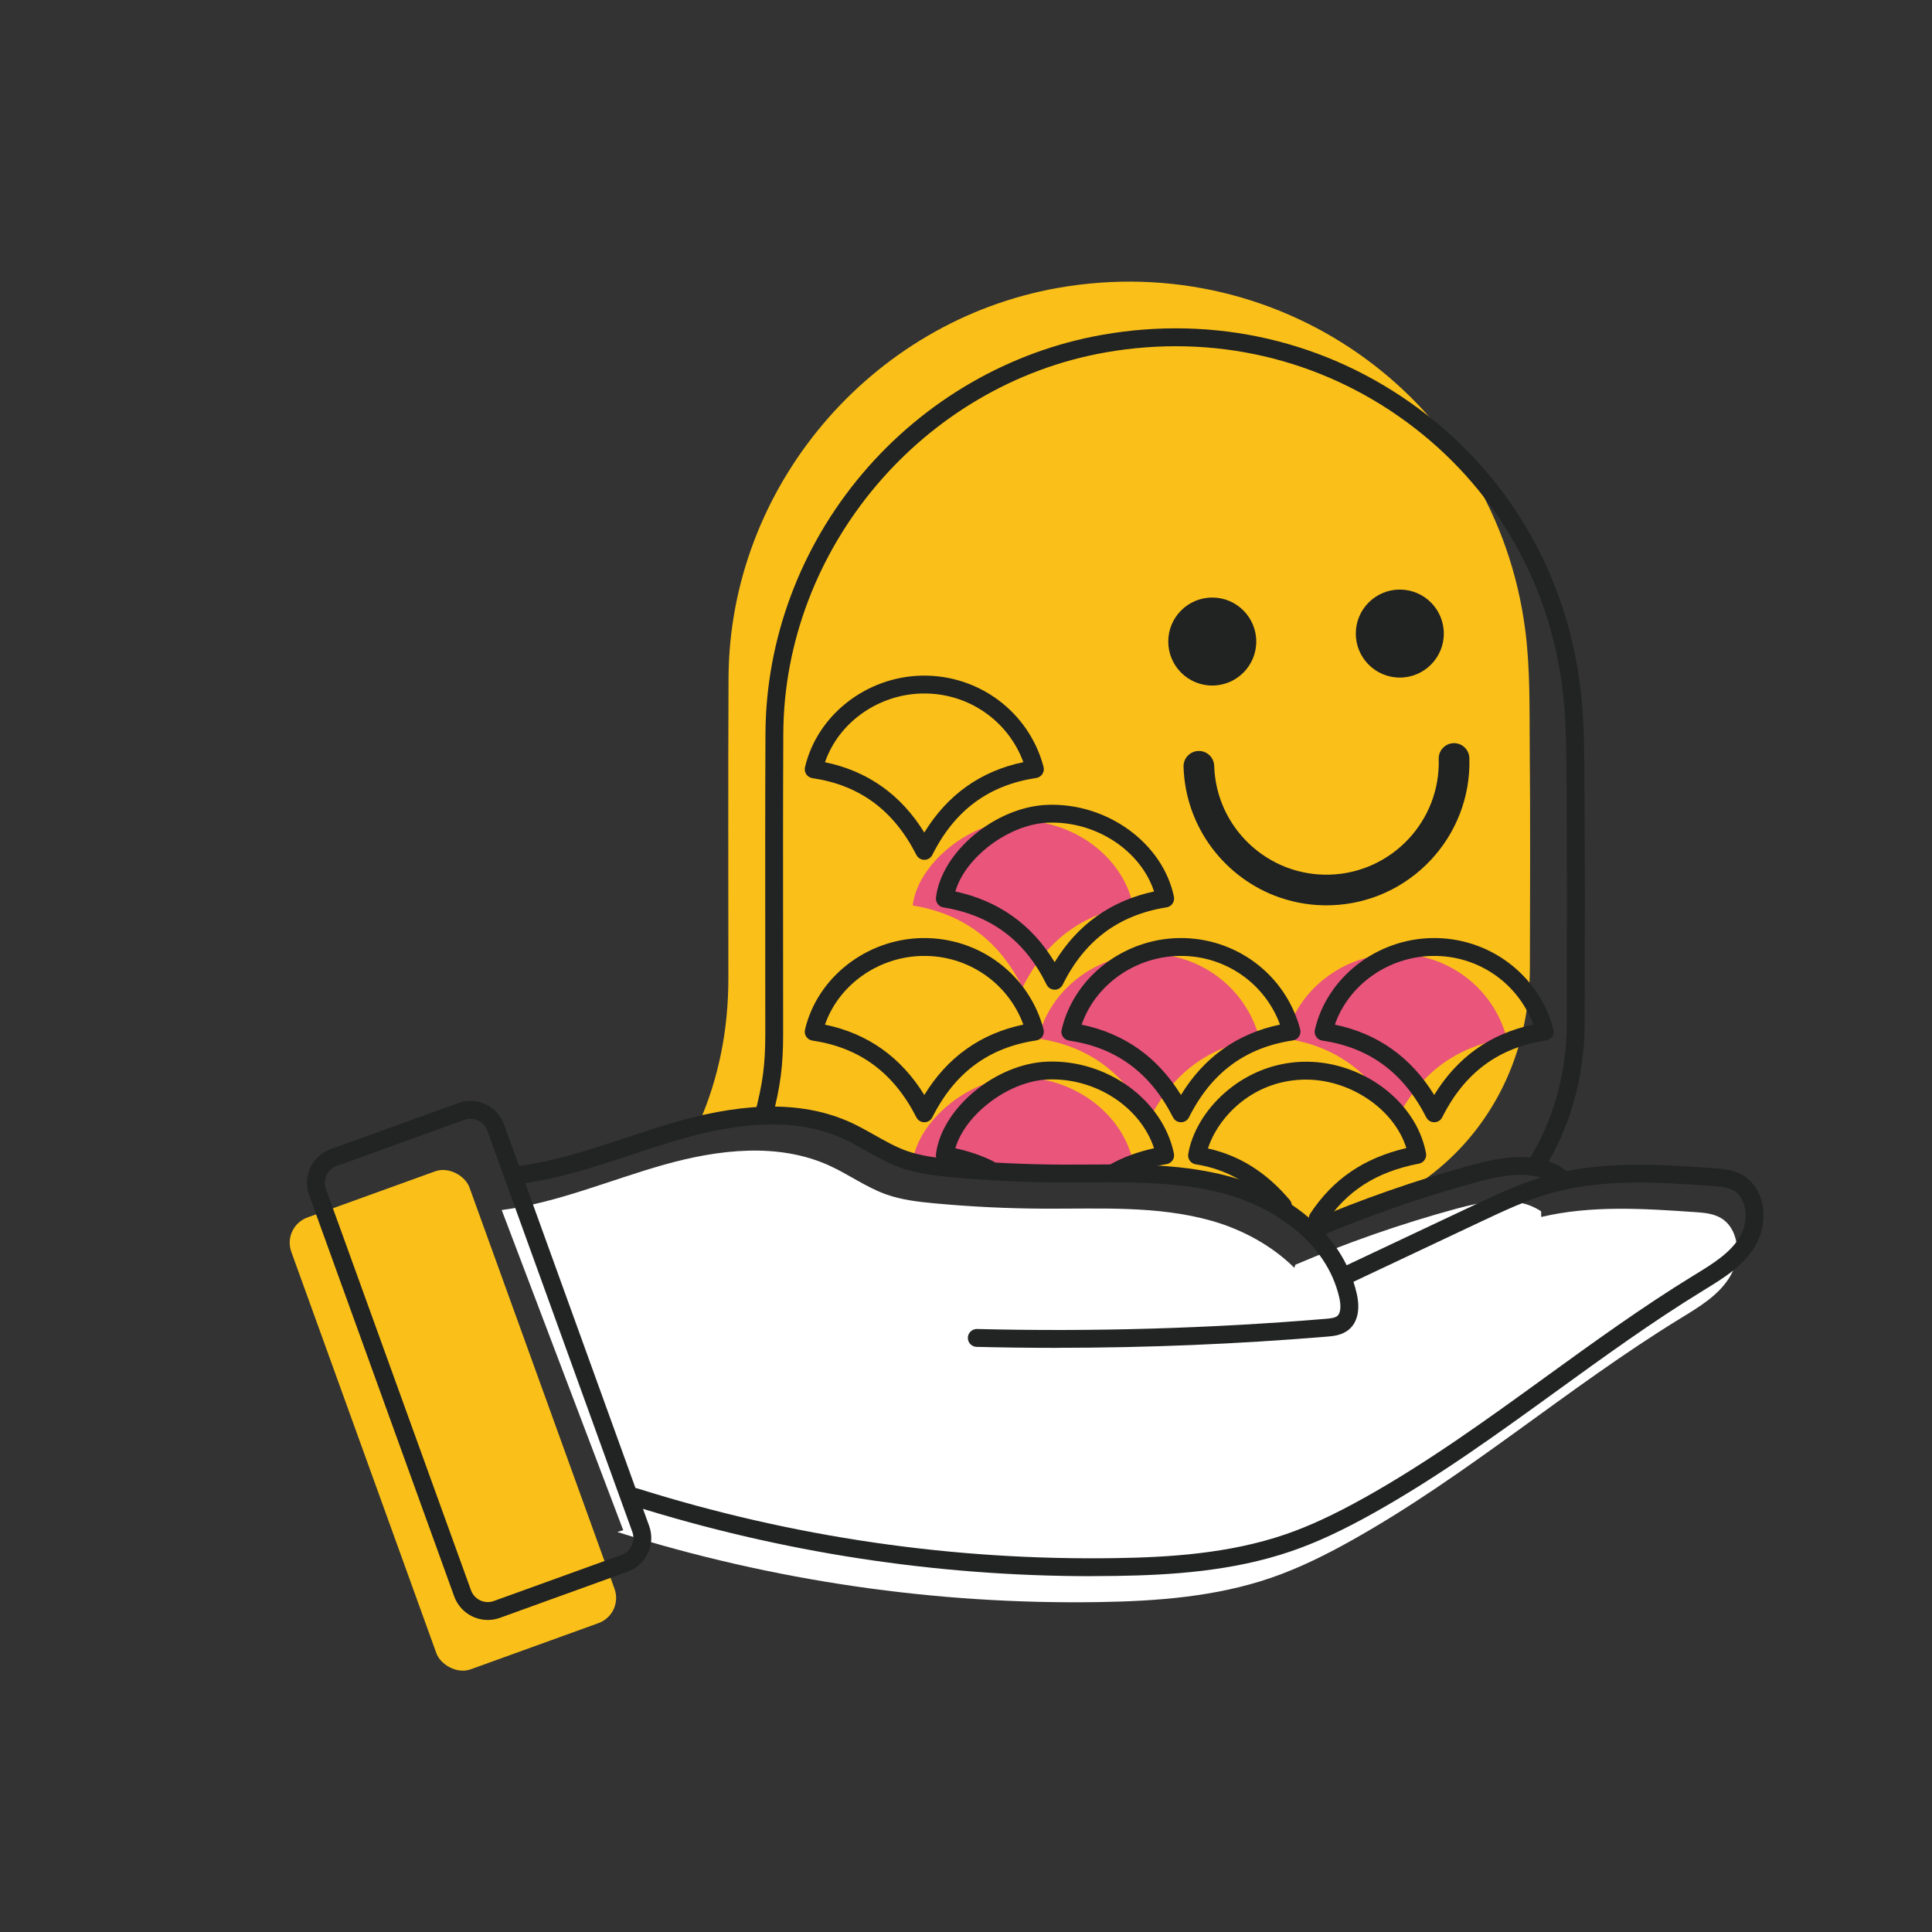
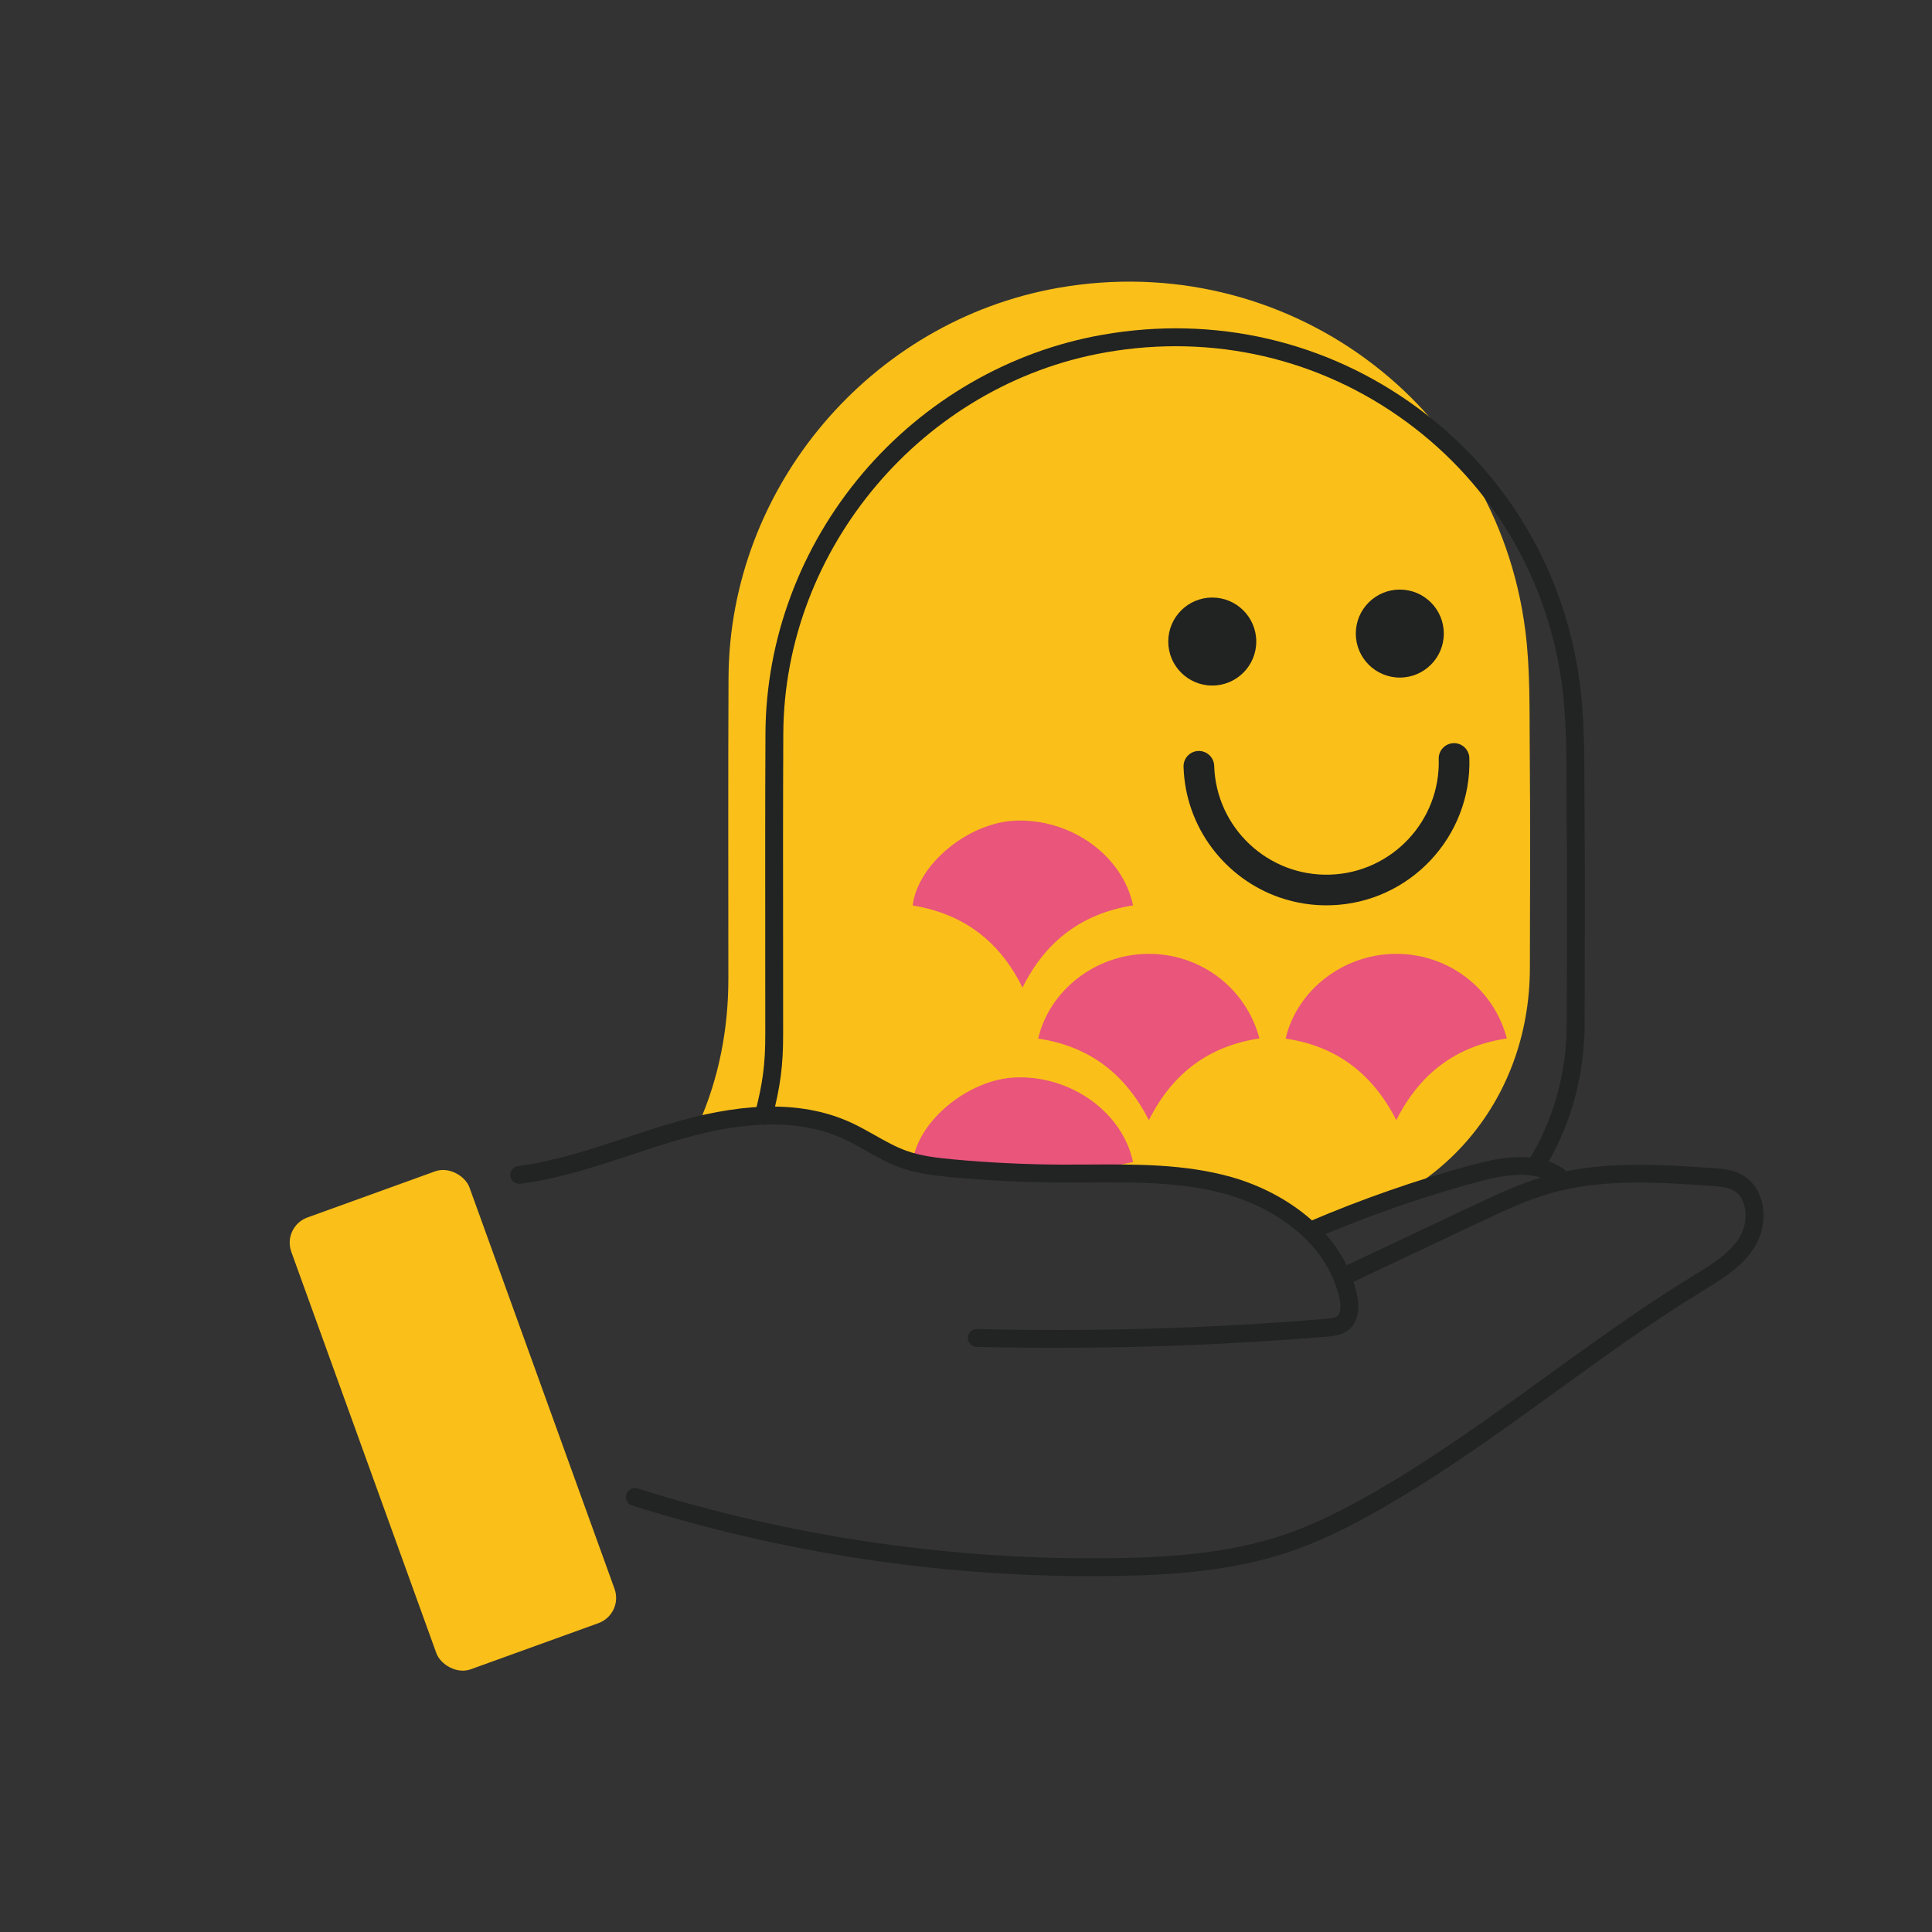
<svg xmlns="http://www.w3.org/2000/svg" id="Capa_1" viewBox="0 0 800 800">
  <rect x="0" y="0" width="800" height="800" fill="#333333" stroke="none" />
  <defs>
    <style>.cls-1{fill:#e9557b;}.cls-2{fill:#fff;}.cls-3{fill:#222323;}.cls-4{fill:#fac019;}.cls-5{fill:#212222;}</style>
  </defs>
  <path class="cls-4" d="M633.43,309.85c-.14-16.29.23-32.74-1.84-48.83-12.09-94.35-99.72-158.31-193.46-141.81-77.72,13.68-136.07,82.57-136.46,161.41-.21,41.54-.06,83.08-.07,124.62,0,20.88-3.9,41.08-12.27,60.05,6.33-1.3,12.94-1.42,19.34-1.85,9.92-.67,19.64-1.79,29.35,1,17.82,5.13,34,14.82,52.3,18.4,18.69,3.66,37.89,3.53,56.85,3.54,18.58.01,36.92.72,55.4,2.7,8.53.92,16.51,2.94,23.95,7.34,5.3,3.14,10.04,7.11,14.72,11.11,53.42-7.13,92.11-50.66,92.25-106.59.08-30.37.21-60.74-.06-91.1Z" />
  <path class="cls-3" d="M635.84,486.53c-.67,0-1.36-.19-1.97-.57-1.73-1.09-2.25-3.37-1.16-5.1,10.44-16.55,15.99-36.2,16.04-56.83l.03-10.31c.07-26.47.15-53.84-.08-80.75-.02-2.82-.03-5.64-.04-8.47-.04-13.19-.09-26.84-1.76-39.93-5.69-44.42-28.52-83.38-64.28-109.71-35.99-26.49-80.34-36.77-124.87-28.93-75.67,13.32-133.02,81.15-133.4,157.79-.14,28.25-.12,56.98-.09,84.76.01,13.28.02,26.56.02,39.84,0,12.99-1.11,21.41-4.53,34.65-.51,1.98-2.53,3.17-4.51,2.65-1.98-.51-3.17-2.53-2.65-4.51,3.29-12.71,4.29-20.37,4.3-32.8,0-13.28,0-26.55-.02-39.83-.02-27.79-.05-56.53.09-84.81.2-38.98,14.44-77.16,40.11-107.51,25.65-30.33,60.96-50.76,99.41-57.53,46.54-8.19,92.9,2.55,130.53,30.26,37.4,27.53,61.28,68.28,67.24,114.72,1.74,13.55,1.78,27.42,1.82,40.84,0,2.81.02,5.62.04,8.43.23,26.95.16,54.34.08,80.83l-.03,10.31c-.06,22.01-6,43.02-17.18,60.75-.7,1.12-1.9,1.73-3.13,1.73Z" />
  <circle class="cls-5" cx="579.63" cy="262.35" r="18.22" />
  <circle class="cls-5" cx="501.97" cy="265.65" r="18.22" />
  <path class="cls-5" d="M529.92,371.65c-22.54-7.81-39.07-28.92-39.84-54.15-.11-3.5,2.65-6.43,6.15-6.54,3.5-.11,6.43,2.65,6.54,6.15.78,25.63,22.28,45.85,47.9,45.06,25.63-.78,45.85-22.27,45.07-47.9-.11-3.5,2.65-6.43,6.15-6.54,3.5-.11,6.43,2.65,6.54,6.15,1,32.63-24.74,59.98-57.36,60.97-7.4.23-14.53-.92-21.13-3.21Z" />
  <path class="cls-1" d="M429.89,430.06c21.31,3.15,36.15,14.75,45.83,33.78,9.75-19.44,24.85-30.71,45.78-33.84-5.58-21.09-24.73-35.37-46.56-35.03-21.34.33-40.37,15.04-45.05,35.09Z" />
  <path class="cls-1" d="M532.35,430.06c21.31,3.15,36.15,14.75,45.83,33.78,9.75-19.44,24.85-30.71,45.78-33.84-5.58-21.09-24.73-35.37-46.56-35.03-21.34.33-40.37,15.04-45.05,35.09Z" />
  <path class="cls-1" d="M420.51,446.15c-19.32.72-40.3,17.81-42.54,34.81.67.24,1.35.47,2.03.69,3.35.65,6.56,1.5,9.61,2.57,3.99.87,8.02,1.54,12.07,2.14,16.59-1.14,33.24-.24,49.87.18,5.35-2.52,11.21-4.29,17.62-5.31-4.33-20.66-25.69-35.95-48.65-35.09Z" />
  <path class="cls-1" d="M423.39,408.96c9.69-19.56,24.93-30.74,45.78-34.06-4.33-20.66-25.69-35.95-48.65-35.09-19.44.73-40.57,18.02-42.59,35.13,20.65,3.38,35.82,14.41,45.47,34.02Z" />
-   <path class="cls-3" d="M545.63,508.25c-.7,0-1.41-.2-2.04-.61-1.7-1.13-2.17-3.42-1.04-5.13,9.45-14.28,22.16-22.97,39.79-27.12-5.1-16.37-23.95-29.03-43.13-28.33-21.55.81-35.17,16.36-39.03,28.49,13.14,2.93,24.25,9.94,33.87,21.33,1.32,1.56,1.12,3.89-.44,5.21-1.56,1.32-3.89,1.12-5.21-.44-9.5-11.25-20.09-17.46-33.31-19.54-.97-.15-1.85-.69-2.42-1.49-.58-.8-.81-1.8-.65-2.77,2.95-17.63,21.72-37.23,46.91-38.18,24.4-.92,47.53,16.07,51.55,37.87.37,2-.94,3.92-2.94,4.3-17.54,3.37-29.88,11.24-38.82,24.76-.71,1.07-1.89,1.66-3.09,1.66ZM461.38,489.17c-1.3,0-2.56-.68-3.23-1.9-1-1.78-.36-4.04,1.43-5.03,5.49-3.06,11.62-5.33,18.29-6.76-5.57-16.96-24.09-29.24-43.91-28.49-16.26.61-34.36,14.44-38.37,28.49,5.58,1.2,10.79,2.98,15.53,5.3,1.83.9,2.59,3.12,1.69,4.95-.9,1.83-3.12,2.59-4.95,1.69-5.13-2.52-10.93-4.32-17.22-5.35-1.95-.32-3.31-2.12-3.08-4.08,2.24-18.93,24.65-37.59,46.12-38.39,24.74-.91,47.75,15.78,52.41,38.02.21.99,0,2.02-.57,2.86-.57.83-1.46,1.4-2.46,1.56-7.37,1.18-14.06,3.42-19.87,6.66-.57.32-1.19.47-1.8.47ZM593.89,464.7c-1.39,0-2.67-.78-3.3-2.02-9.41-18.5-23.5-28.9-43.07-31.8-1.02-.15-1.94-.72-2.52-1.58-.58-.85-.78-1.91-.54-2.92,5.05-21.63,25.49-37.59,48.59-37.95,23.57-.36,44.21,15.17,50.19,37.78.27,1.02.09,2.1-.49,2.98-.58.88-1.5,1.47-2.54,1.63-19.67,2.94-33.75,13.35-43.02,31.84-.63,1.25-1.9,2.04-3.3,2.04h0ZM552.75,424.29c17.63,3.64,31.43,13.41,41.12,29.12,9.59-15.68,23.35-25.46,41.01-29.15-6.31-17.21-22.91-28.74-41.72-28.43-18.38.29-34.77,12.04-40.42,28.46ZM489.03,464.7c-1.39,0-2.67-.78-3.3-2.02-9.41-18.5-23.5-28.9-43.07-31.8-1.02-.15-1.94-.72-2.52-1.58-.58-.85-.78-1.91-.54-2.92,5.05-21.63,25.49-37.59,48.59-37.95,23.56-.36,44.21,15.17,50.19,37.78.27,1.02.09,2.1-.49,2.98-.58.88-1.5,1.47-2.54,1.63-19.67,2.94-33.75,13.35-43.02,31.84-.63,1.25-1.9,2.04-3.3,2.04h0ZM447.89,424.29c17.63,3.64,31.43,13.41,41.12,29.12,9.59-15.68,23.35-25.46,41.01-29.15-6.31-17.21-22.91-28.74-41.72-28.43-18.38.29-34.77,12.04-40.42,28.46ZM382.76,464.7c-1.39,0-2.67-.78-3.3-2.02-9.41-18.5-23.5-28.9-43.07-31.8-1.02-.15-1.94-.72-2.52-1.58-.58-.85-.78-1.91-.54-2.92,5.05-21.63,25.49-37.59,48.59-37.95,23.6-.34,44.21,15.17,50.19,37.78.27,1.02.09,2.1-.49,2.98-.58.88-1.5,1.47-2.54,1.63-19.68,2.94-33.75,13.35-43.02,31.84-.63,1.25-1.9,2.04-3.3,2.04h0ZM341.62,424.29c17.63,3.64,31.43,13.41,41.12,29.12,9.59-15.68,23.35-25.46,41.01-29.15-6.31-17.21-22.93-28.74-41.72-28.43-18.38.29-34.77,12.04-40.42,28.46ZM436.7,409.81h0c-1.41,0-2.69-.8-3.31-2.07-9-18.3-22.98-28.77-42.74-32-1.95-.32-3.31-2.12-3.08-4.08,2.24-18.93,24.65-37.59,46.12-38.39,24.73-.93,47.75,15.78,52.41,38.02.21.99,0,2.02-.57,2.86-.57.83-1.46,1.4-2.46,1.56-19.84,3.16-33.92,13.65-43.05,32.05-.62,1.26-1.91,2.06-3.31,2.06ZM395.59,369.15c17.87,3.84,31.66,13.67,41.12,29.27,9.52-15.63,23.33-25.45,41.16-29.28-5.57-16.96-24.08-29.23-43.91-28.49-16.26.61-34.36,14.44-38.37,28.49ZM382.76,356.03c-1.39,0-2.67-.78-3.3-2.02-9.41-18.5-23.5-28.9-43.07-31.8-1.02-.15-1.94-.72-2.52-1.58-.58-.86-.78-1.92-.54-2.92,5.05-21.63,25.49-37.59,48.59-37.95,23.53-.35,44.21,15.17,50.19,37.78.27,1.02.09,2.1-.49,2.98-.58.88-1.5,1.47-2.54,1.63-19.67,2.94-33.75,13.35-43.02,31.84-.63,1.25-1.9,2.04-3.3,2.04h0ZM341.62,315.62c17.63,3.64,31.43,13.41,41.12,29.12,9.59-15.68,23.35-25.46,41.01-29.15-6.31-17.21-22.93-28.75-41.72-28.43-18.38.29-34.77,12.04-40.42,28.46Z" />
  <rect class="cls-4" x="148.34" y="488.64" width="78.44" height="198.93" rx="11.1" ry="11.1" transform="translate(-188.74 98.78) rotate(-19.87)" />
-   <path class="cls-2" d="M711.92,503.99c-3.06-1.57-6.59-1.84-10.02-2.08-21.28-1.47-43.04-2.89-63.71,2.02l-.05-2.35c-10.11-6.75-23.57-4.22-35.31-1.02-22.65,6.18-44.88,13.92-66.47,23.15l-.4,1.27c-9.31-9.25-21.65-15.91-34.28-19.48-22.44-6.34-46.18-4.91-69.48-5.02-15.06-.07-30.12-.8-45.11-2.19-6.86-.64-13.78-1.43-20.27-3.76-8.22-2.95-15.42-8.24-23.38-11.87-21.24-9.67-45.99-6.7-68.43-.39-22.44,6.31-44.16,15.78-67.26,18.78l50.29,132.51.6-.13-3.01.94c64.32,20.25,131.9,30.09,199.32,29.02,24.1-.38,48.5-2.21,71.29-10.03,11.65-4,22.72-9.51,33.47-15.53,47.81-26.74,89.42-63.3,136.12-91.92,7.84-4.8,16.17-9.73,20.75-17.7,4.58-7.98,3.52-20.01-4.65-24.22Z" />
-   <path class="cls-3" d="M202,670.79c-6.06,0-11.76-3.75-13.93-9.77l-60.08-166.21c-1.34-3.71-1.15-7.72.53-11.31s4.65-6.3,8.35-7.64l52.9-19.12c7.67-2.77,16.17,1.21,18.95,8.89l60.08,166.21c2.77,7.67-1.21,16.17-8.89,18.95h0l-52.9,19.12c-1.66.6-3.35.88-5.02.88ZM194.8,463.26c-.83,0-1.68.14-2.51.44l-52.9,19.12c-1.85.67-3.33,2.02-4.17,3.82-.84,1.8-.94,3.8-.27,5.65l60.08,166.21c1.39,3.84,5.64,5.83,9.47,4.44l52.9-19.12c3.84-1.39,5.83-5.64,4.44-9.47l-60.08-166.21c-1.09-3.01-3.94-4.88-6.97-4.88ZM258.66,647.31h0,0Z" />
-   <path class="cls-3" d="M437.6,558.12c-11.09,0-22.17-.14-33.22-.41-2.04-.05-3.66-1.75-3.61-3.79.05-2.04,1.77-3.66,3.79-3.61,47.98,1.19,96.55-.22,144.37-4.21,2.06-.17,3.85-.38,4.83-1.19,1.34-1.12,1.64-3.97.8-7.64-5.36-23.31-27.61-37.36-46.64-42.73-18.24-5.16-37.9-5.03-56.91-4.91-3.8.02-7.72.05-11.58.03-15.11-.07-30.4-.81-45.44-2.21-6.93-.64-14.27-1.48-21.18-3.96-5.08-1.82-9.74-4.46-14.24-7-3.21-1.82-6.24-3.53-9.42-4.98-17.11-7.79-38.66-7.85-65.9-.2-7.3,2.05-14.69,4.5-21.83,6.86-14.8,4.9-30.11,9.96-45.95,12.02-2.03.26-3.88-1.17-4.15-3.19-.26-2.03,1.17-3.88,3.19-4.15,15.15-1.97,30.11-6.92,44.58-11.71,7.22-2.39,14.69-4.86,22.15-6.96,28.99-8.15,52.2-7.96,70.97.58,3.47,1.58,6.79,3.46,10,5.27,4.43,2.5,8.61,4.87,13.1,6.48,6.11,2.19,12.65,2.93,19.37,3.56,14.82,1.37,29.89,2.11,44.79,2.17,3.82.02,7.72,0,11.5-.03,19.53-.12,39.72-.25,58.97,5.19,21.07,5.95,45.76,21.74,51.84,48.2,1.53,6.64.36,11.96-3.28,14.98-2.85,2.37-6.52,2.68-8.94,2.88-37.07,3.09-74.6,4.64-111.95,4.64Z" />
+   <path class="cls-3" d="M437.6,558.12c-11.09,0-22.17-.14-33.22-.41-2.04-.05-3.66-1.75-3.61-3.79.05-2.04,1.77-3.66,3.79-3.61,47.98,1.19,96.55-.22,144.37-4.21,2.06-.17,3.85-.38,4.83-1.19,1.34-1.12,1.64-3.97.8-7.64-5.36-23.31-27.61-37.36-46.64-42.73-18.24-5.16-37.9-5.03-56.91-4.91-3.8.02-7.72.05-11.58.03-15.11-.07-30.4-.81-45.44-2.21-6.93-.64-14.27-1.48-21.18-3.96-5.08-1.82-9.74-4.46-14.24-7-3.21-1.82-6.24-3.53-9.42-4.98-17.11-7.79-38.66-7.85-65.9-.2-7.3,2.05-14.69,4.5-21.83,6.86-14.8,4.9-30.11,9.96-45.95,12.02-2.03.26-3.88-1.17-4.15-3.19-.26-2.03,1.17-3.88,3.19-4.15,15.15-1.97,30.11-6.92,44.58-11.71,7.22-2.39,14.69-4.86,22.15-6.96,28.99-8.15,52.2-7.96,70.97.58,3.47,1.58,6.79,3.46,10,5.27,4.43,2.5,8.61,4.87,13.1,6.48,6.11,2.19,12.65,2.93,19.37,3.56,14.82,1.37,29.89,2.11,44.79,2.17,3.82.02,7.72,0,11.5-.03,19.53-.12,39.72-.25,58.97,5.19,21.07,5.95,45.76,21.74,51.84,48.2,1.53,6.64.36,11.96-3.28,14.98-2.85,2.37-6.52,2.68-8.94,2.88-37.07,3.09-74.6,4.64-111.95,4.64" />
  <path class="cls-3" d="M452.14,652.66c-64.66,0-128.65-9.83-190.39-29.27-1.95-.61-3.03-2.69-2.42-4.64.61-1.95,2.69-3.03,4.64-2.42,64.19,20.21,130.86,29.92,198.15,28.85,21.51-.34,46.67-1.78,70.15-9.84,9.88-3.39,20.32-8.24,32.87-15.25,26.18-14.64,50.98-32.61,74.97-49.99,19.64-14.23,39.96-28.95,61.03-41.86l.77-.47c7.25-4.44,14.75-9.02,18.7-15.92,2.17-3.79,2.8-8.87,1.6-12.96-.59-1.99-1.88-4.66-4.73-6.13-2.43-1.25-5.56-1.47-8.58-1.68-22.34-1.55-45.44-3.14-67.13,3.11-9.84,2.84-19.38,7.34-28.62,11.7l-55.42,26.15c-1.85.87-4.05.08-4.92-1.77-.87-1.85-.08-4.05,1.77-4.92l55.42-26.15c9.5-4.48,19.32-9.11,29.72-12.12,22.94-6.61,47.78-4.9,69.69-3.38,3.42.24,7.68.53,11.46,2.48,4.04,2.08,7.03,5.85,8.44,10.61,1.78,6.02.91,13.19-2.27,18.73-4.9,8.54-13.22,13.63-21.26,18.55l-.76.47c-20.83,12.76-41.02,27.39-60.55,41.54-24.16,17.5-49.14,35.6-75.7,50.45-12.94,7.24-23.77,12.26-34.08,15.79-24.46,8.4-50.34,9.89-72.44,10.24-3.37.05-6.74.08-10.1.08Z" />
  <path class="cls-3" d="M543.62,512.9c-1.44,0-2.8-.84-3.4-2.25-.8-1.88.07-4.05,1.95-4.86,21.68-9.27,44.2-17.12,66.95-23.32,12.66-3.45,27.12-5.97,38.34,1.52,1.7,1.13,2.16,3.43,1.02,5.13-1.13,1.7-3.43,2.16-5.13,1.02-8.72-5.83-20.67-3.7-32.28-.53-22.42,6.12-44.62,13.85-65.99,22.99-.47.2-.97.3-1.45.3Z" />
</svg>